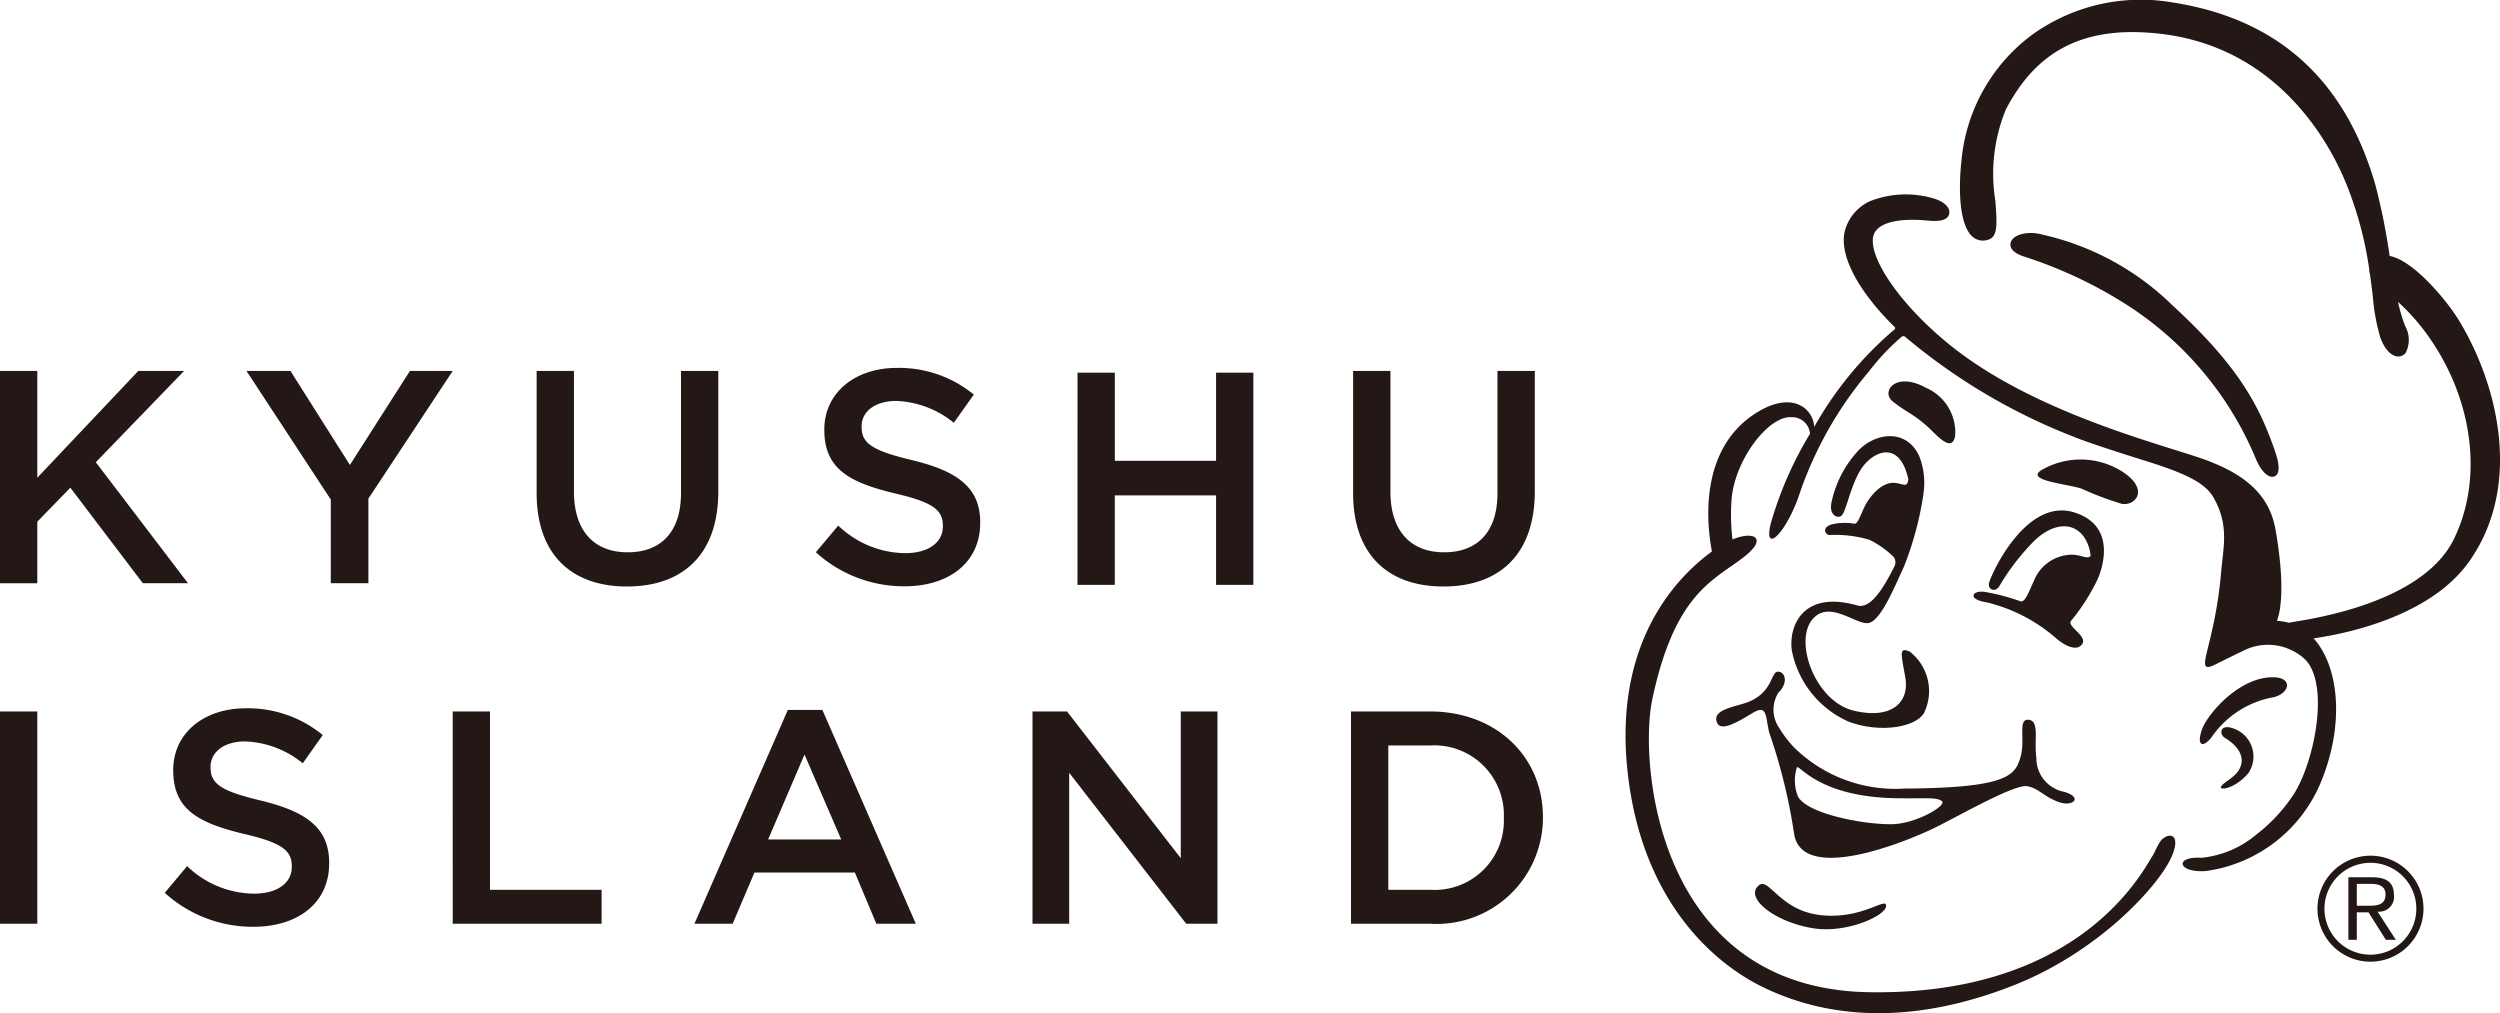
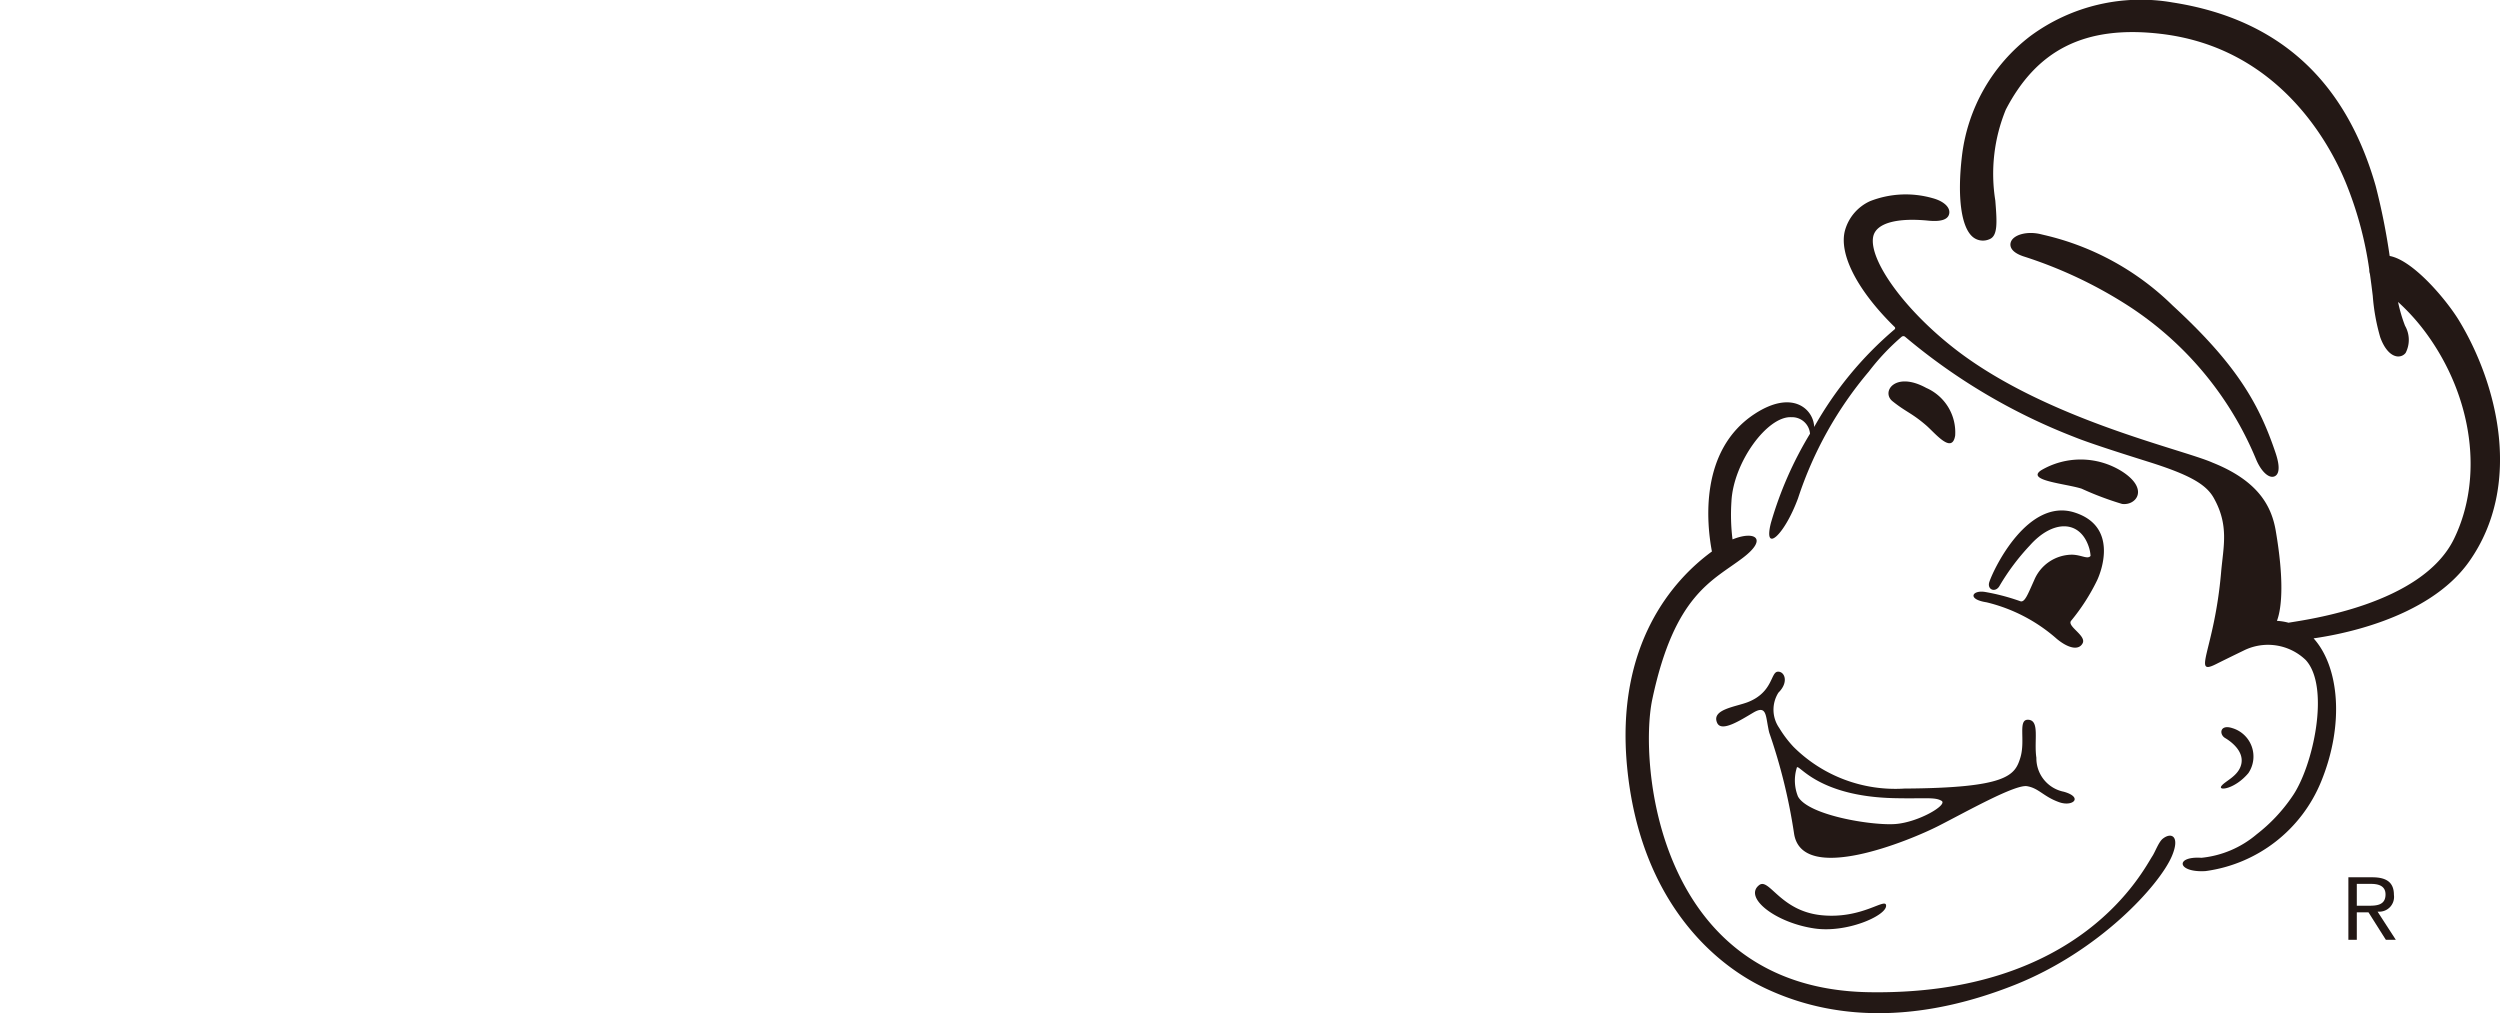
<svg xmlns="http://www.w3.org/2000/svg" viewBox="0 0 134 54.308">
-   <path d="M0 38.135h2v11.378H0zm8.83 9.72l1.2-1.43a5.238 5.238 0 0 0 3.594 1.475c1.236 0 2.016-.569 2.016-1.431v-.032c0-.813-.455-1.252-2.568-1.739-2.422-.585-3.787-1.3-3.787-3.4v-.033c0-1.95 1.625-3.3 3.884-3.3A6.31 6.31 0 0 1 17.3 39.4l-1.073 1.512a5.168 5.168 0 0 0-3.088-1.171c-1.17 0-1.853.6-1.853 1.349v.033c0 .878.52 1.268 2.7 1.788 2.406.585 3.657 1.447 3.657 3.332v.032c0 2.13-1.674 3.4-4.063 3.4a7.007 7.007 0 0 1-4.75-1.82zm15.435-9.72h2v9.557h5.981v1.821h-7.98zm17.963-.081h1.853l5.007 11.459h-2.114l-1.154-2.747h-5.38l-1.17 2.747h-2.048zm2.861 6.94l-1.967-4.551-1.95 4.551zm10.253-6.859h1.852L63.29 46v-7.865h1.966v11.378h-1.674l-6.274-8.094v8.094h-1.966zm17.072 0h4.242c3.576 0 6.046 2.455 6.046 5.657v.032a5.7 5.7 0 0 1-6.046 5.689h-4.242zm4.242 9.557a3.708 3.708 0 0 0 3.95-3.835v-.033a3.734 3.734 0 0 0-3.95-3.868h-2.243v7.736zM0 19.883h2v5.722l5.413-5.722h2.453l-4.73 4.893 4.941 6.485H7.656l-3.885-5.12L2 27.962v3.3H0zm17.73 6.892l-4.518-6.892h2.357l3.185 5.039 3.219-5.039h2.292l-4.519 6.843v4.535H17.73zm11.034-.342v-6.55h2v6.469c0 2.114 1.089 3.251 2.877 3.251 1.771 0 2.86-1.072 2.86-3.17v-6.55h2v6.453c0 3.4-1.918 5.1-4.893 5.1-2.959.004-4.844-1.703-4.844-5.003zM43.73 29.6l1.2-1.43a5.238 5.238 0 0 0 3.592 1.479c1.236 0 2.016-.569 2.016-1.431v-.032c0-.813-.455-1.252-2.568-1.739-2.422-.585-3.787-1.3-3.787-3.4v-.027c0-1.95 1.625-3.3 3.884-3.3a6.31 6.31 0 0 1 4.129 1.43l-1.073 1.512a5.168 5.168 0 0 0-3.088-1.171c-1.17 0-1.853.6-1.853 1.349v.033c0 .878.52 1.268 2.7 1.788 2.406.585 3.657 1.447 3.657 3.332v.032c0 2.13-1.674 3.4-4.063 3.4A7.011 7.011 0 0 1 43.73 29.6zm28.797-3.167v-6.55h2v6.469c0 2.114 1.089 3.251 2.877 3.251 1.772 0 2.861-1.072 2.861-3.17v-6.55h2v6.453c0 3.4-1.918 5.1-4.892 5.1-2.961.004-4.846-1.703-4.846-5.003zm-14.772-6.458h2V24.7h5.426v-4.725h2v11.373h-2v-4.793h-5.428v4.793h-2zm41.804 12.479c-2.992-.854-3.7 1.187-3.514 2.422a5.265 5.265 0 0 0 3.032 3.8c1.75.665 3.8.282 4.107-.584a2.68 2.68 0 0 0-.824-3.167c-.57-.237-.475.048-.237 1.377s-.713 2.279-2.757 1.79-3.178-3.592-2.276-4.82 2.421.274 3.083.119 1.4-2 1.878-3.015a17.513 17.513 0 0 0 1.051-3.933v-.013a3.936 3.936 0 0 0-.219-1.952c-.641-1.463-2.261-1.343-3.246-.361a5.853 5.853 0 0 0-1.478 2.853c-.119.665.354.847.558.658.262-.246.534-1.934 1.222-2.732s1.876-1.154 2.327.7c.012.05.02.1.03.149-.01 0-.018 0-.02.013-.073.418-.325.131-.784.122-.7-.014-1.344.81-1.59 1.359s-.358.863-.523.83a2.954 2.954 0 0 0-1.23.049c-.575.2-.237.591-.084.558a6.467 6.467 0 0 1 2.129.254 4.959 4.959 0 0 1 1.3.915.481.481 0 0 1 .031.542c-.636 1.279-1.308 2.256-1.966 2.067zM121.8 36.3c-1.81.011-3.525 2-3.8 2.873-.262.831.1.9.528.359a5.124 5.124 0 0 1 3.222-2.14c.95-.141 1.24-1.098.05-1.092z" fill="#231815" />
  <path d="M119.067 42.132c-.2.277.725.166 1.446-.693a1.588 1.588 0 0 0-.859-2.411c-.675-.222-.718.335-.388.53s1 .7.873 1.368-.873.929-1.072 1.206zM112.4 31.115c.261-.546 1.116-2.909-1.206-3.646-2.469-.783-4.285 2.906-4.563 3.717-.144.422.327.61.547.212a12.077 12.077 0 0 1 1.618-2.158c1.229-1.385 2.671-1.38 3.158.057a1.882 1.882 0 0 1 .1.5c-.159.2-.484-.056-.993-.066a2.213 2.213 0 0 0-2.029 1.367c-.338.748-.5 1.2-.737 1.13a11.354 11.354 0 0 0-1.9-.5c-.683-.111-.979.393.081.555a8.806 8.806 0 0 1 3.782 1.972c.66.537 1.183.595 1.373.22.207-.41-.856-.907-.621-1.2a10.839 10.839 0 0 0 1.39-2.16zm1.305-5.868a4.169 4.169 0 0 0-4.306-.036c-.815.55 1.311.708 2.171.98a16.789 16.789 0 0 0 2.171.819c.748.106 1.496-.802-.036-1.763zm-12.267-3.742c.732.587 1.015.618 1.79 1.282.5.428 1.4 1.582 1.569.559a2.6 2.6 0 0 0-1.553-2.555c-1.671-.913-2.426.217-1.806.714zm7.213 20.635c.633.107.874.555 1.718.857.736.263 1.311-.259.252-.56a1.827 1.827 0 0 1-1.471-1.819c-.138-.934.195-2.006-.436-2.039-.579-.029-.134 1.092-.425 2.039s-.706 1.617-6.214 1.649a7.727 7.727 0 0 1-5.939-2.232l-.028-.03a5.957 5.957 0 0 1-.741-.986 1.711 1.711 0 0 1-.043-1.894c.577-.569.329-1.157-.045-1.121s-.253 1.1-1.584 1.626c-.663.26-1.981.39-1.656 1.116.231.516 1.243-.139 1.937-.549s.662.121.8.814c.016.087.033.175.058.266a30.078 30.078 0 0 1 1.324 5.377c.391 2.813 6.228.391 7.759-.392s4.101-2.229 4.734-2.122zm-12.281.548a2.3 2.3 0 0 1-.066-1.521c.051-.365.973 1.519 5.223 1.614 1.665.038 2.184-.071 2.54.143s-1.233 1.148-2.468 1.243-4.683-.458-5.229-1.479zm1.21 6.362c-2.184-.246-2.762-2.04-3.3-1.6-.827.668.893 2.013 2.98 2.316 1.717.25 3.8-.665 3.834-1.2s-1.262.734-3.514.484z" fill="#231815" />
  <path d="M131.8 17.175c-.67-1.1-2.45-3.224-3.714-3.455a34.944 34.944 0 0 0-.749-3.751c-1.574-5.509-5.058-8.923-10.86-9.833a9.969 9.969 0 0 0-7.646 1.794 9.481 9.481 0 0 0-3.667 6.4c-.267 2.238-.045 3.877.595 4.385a.852.852 0 0 0 .862.112c.476-.172.417-.929.328-2.075a9.079 9.079 0 0 1 .562-4.875c1.624-3.124 4.149-4.558 8.333-4.06 6.282.747 9.01 5.861 9.865 7.913a19.578 19.578 0 0 1 1.284 4.722.573.573 0 0 0 .034.227c.06.421.109.817.153 1.178a10.851 10.851 0 0 0 .4 2.218c.212.593.534.967.884 1.025a.53.53 0 0 0 .088.007.494.494 0 0 0 .391-.193 1.522 1.522 0 0 0-.034-1.455 8.14 8.14 0 0 1-.373-1.275 11.289 11.289 0 0 1 1.536 1.715c2.478 3.41 3.053 7.722 1.463 10.984-1.725 3.539-7.948 4.334-8.87 4.495a2.949 2.949 0 0 0-.621-.1c.278-.737.377-2.259-.065-4.834-.22-1.278-.9-2.652-3.382-3.645-1.621-.722-8.847-2.306-13.688-6-2.844-2.174-4.737-4.87-4.508-6.1.143-.764 1.332-1.035 2.958-.872.667.064 1.042-.053 1.114-.354.089-.366-.315-.7-.885-.851a5.242 5.242 0 0 0-3.353.16 2.442 2.442 0 0 0-1.346 1.577c-.323 1.223.6 3.084 2.477 4.981.061.062.125.125.191.189a.087.087 0 0 1-.017.133 19.157 19.157 0 0 0-4.3 5.223c-.031-.939-1.15-2.033-3.19-.7-3 1.964-2.564 5.941-2.291 7.375-2.072 1.511-5.175 4.979-4.547 11.54.665 6.936 4.437 10.463 7.392 11.864 4.167 1.975 8.8 1.642 13.358-.162s7.786-5.35 8.451-6.915c.449-1.058-.019-1.3-.484-.935-.223.173-.407.7-.561.935-.474.714-3.8 7.485-15.2 7.295S87.85 40.861 88.562 37.487c1.2-5.664 3.257-6.362 4.872-7.6 1.343-1.027.614-1.459-.571-.974a10.759 10.759 0 0 1-.058-2.029c.1-2.094 1.923-4.593 3.212-4.522a.965.965 0 0 1 1 .885 19.76 19.76 0 0 0-2.095 4.778c-.423 1.654.7.719 1.453-1.319a20.3 20.3 0 0 1 3.794-6.79 12.266 12.266 0 0 1 1.76-1.866.146.146 0 0 1 .183 0 32.005 32.005 0 0 0 9.061 5.369c.911.37 2.961 1.012 4 1.339 2.187.689 3.074 1.2 3.484 1.932.833 1.48.513 2.609.393 4-.356 4.13-1.567 5.555-.285 4.914.508-.254 1.026-.507 1.469-.721a2.918 2.918 0 0 1 3.35.491c1.33 1.441.4 5.719-.721 7.319a8.861 8.861 0 0 1-1.906 2.026 5.406 5.406 0 0 1-2.962 1.259c-1.438-.095-1.3.807.224.712a7.822 7.822 0 0 0 6.189-4.786c1.273-3.1.964-6.178-.4-7.688 1.073-.153 6.107-.951 8.344-4.126 2.891-4.101 1.51-9.522-.552-12.915z" fill="#231815" />
  <path d="M114.117 16.417a18 18 0 0 1 6.8 8.182c.237.581.589.958.877.958a.321.321 0 0 0 .107-.019c.164-.061.391-.3.072-1.255-.874-2.6-2.059-4.726-5.525-7.913a14.493 14.493 0 0 0-6.868-3.77l-.187-.045c-.739-.183-1.5.024-1.619.443-.041.139-.058.489.668.738a23.66 23.66 0 0 1 5.675 2.681z" fill="#231815" />
  <path d="M127.883 50.375h.534l-.978-1.509h.067a.792.792 0 0 0 .808-.9c0-.644-.364-.943-1.161-.943h-1.28v3.352h.452V48.9h.624l.013.018zm-.964-1.828h-.594v-1.171h.747c.338 0 .792.062.792.566 0 .605-.525.605-.945.605z" fill="#221714" />
-   <path d="M127.055 51.547a2.841 2.841 0 1 1 2.844-2.838 2.845 2.845 0 0 1-2.844 2.838zm0-5.3a2.462 2.462 0 1 0 2.46 2.463 2.462 2.462 0 0 0-2.46-2.464z" fill="#221714" />
</svg>